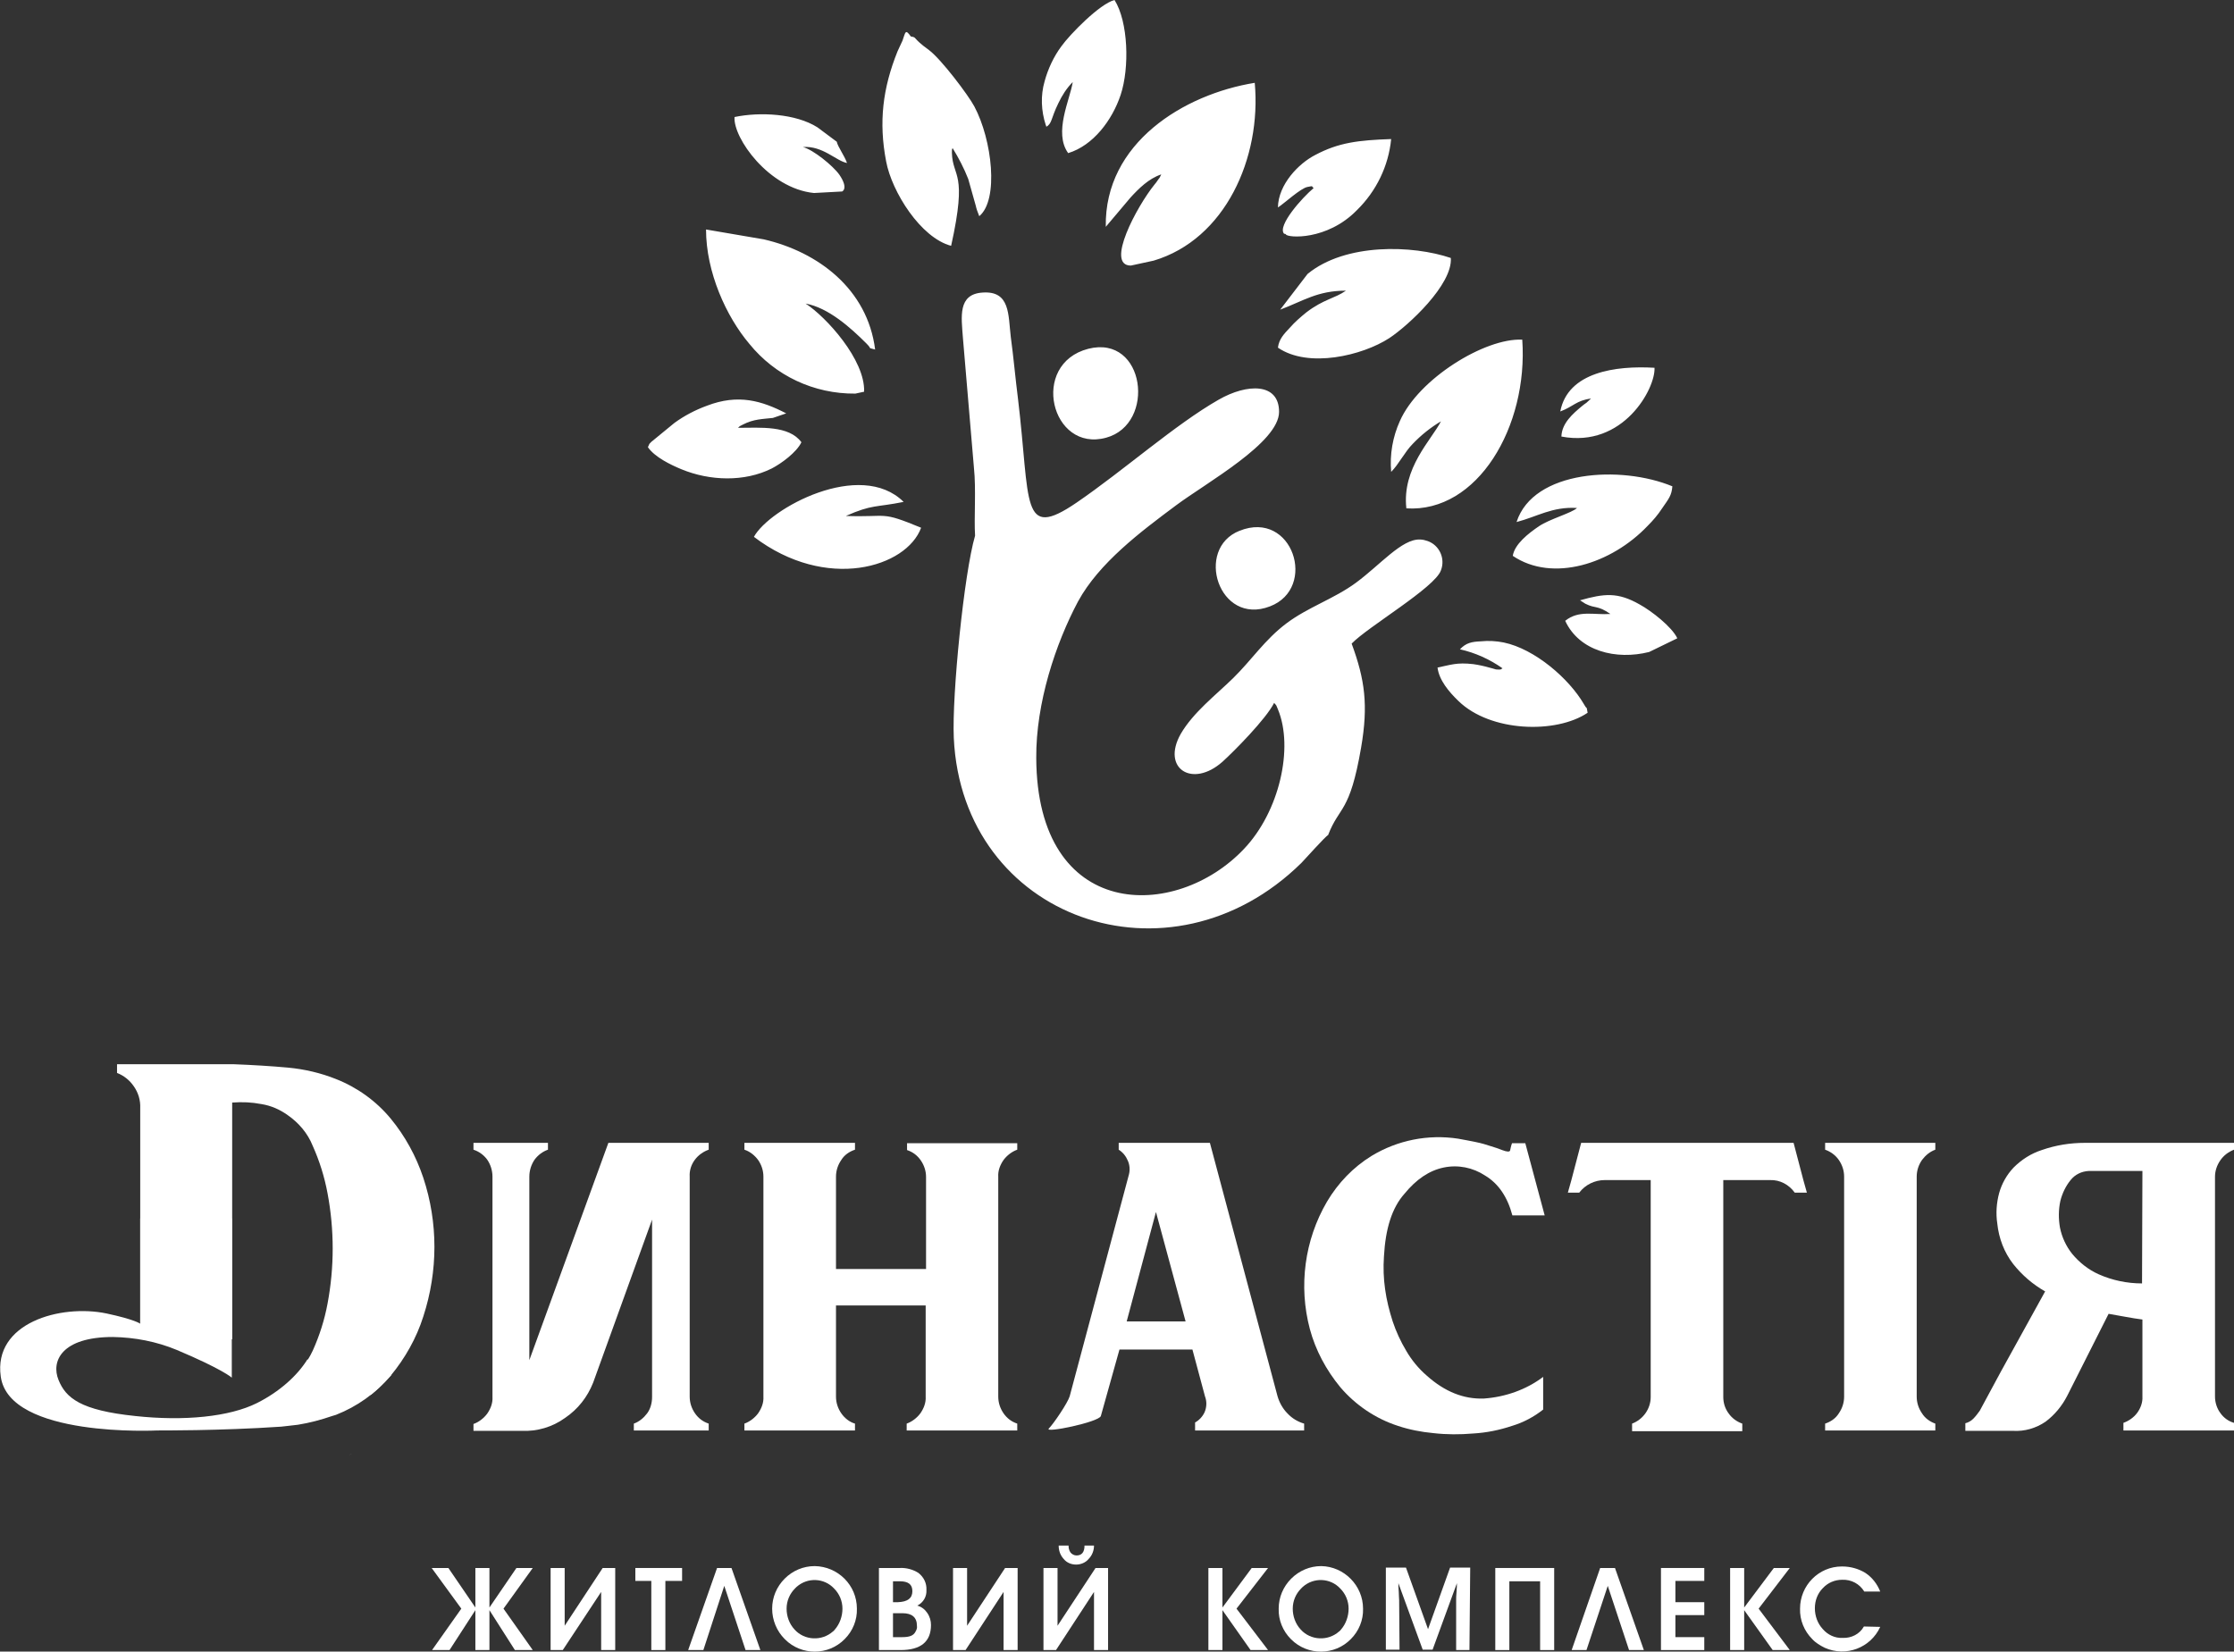
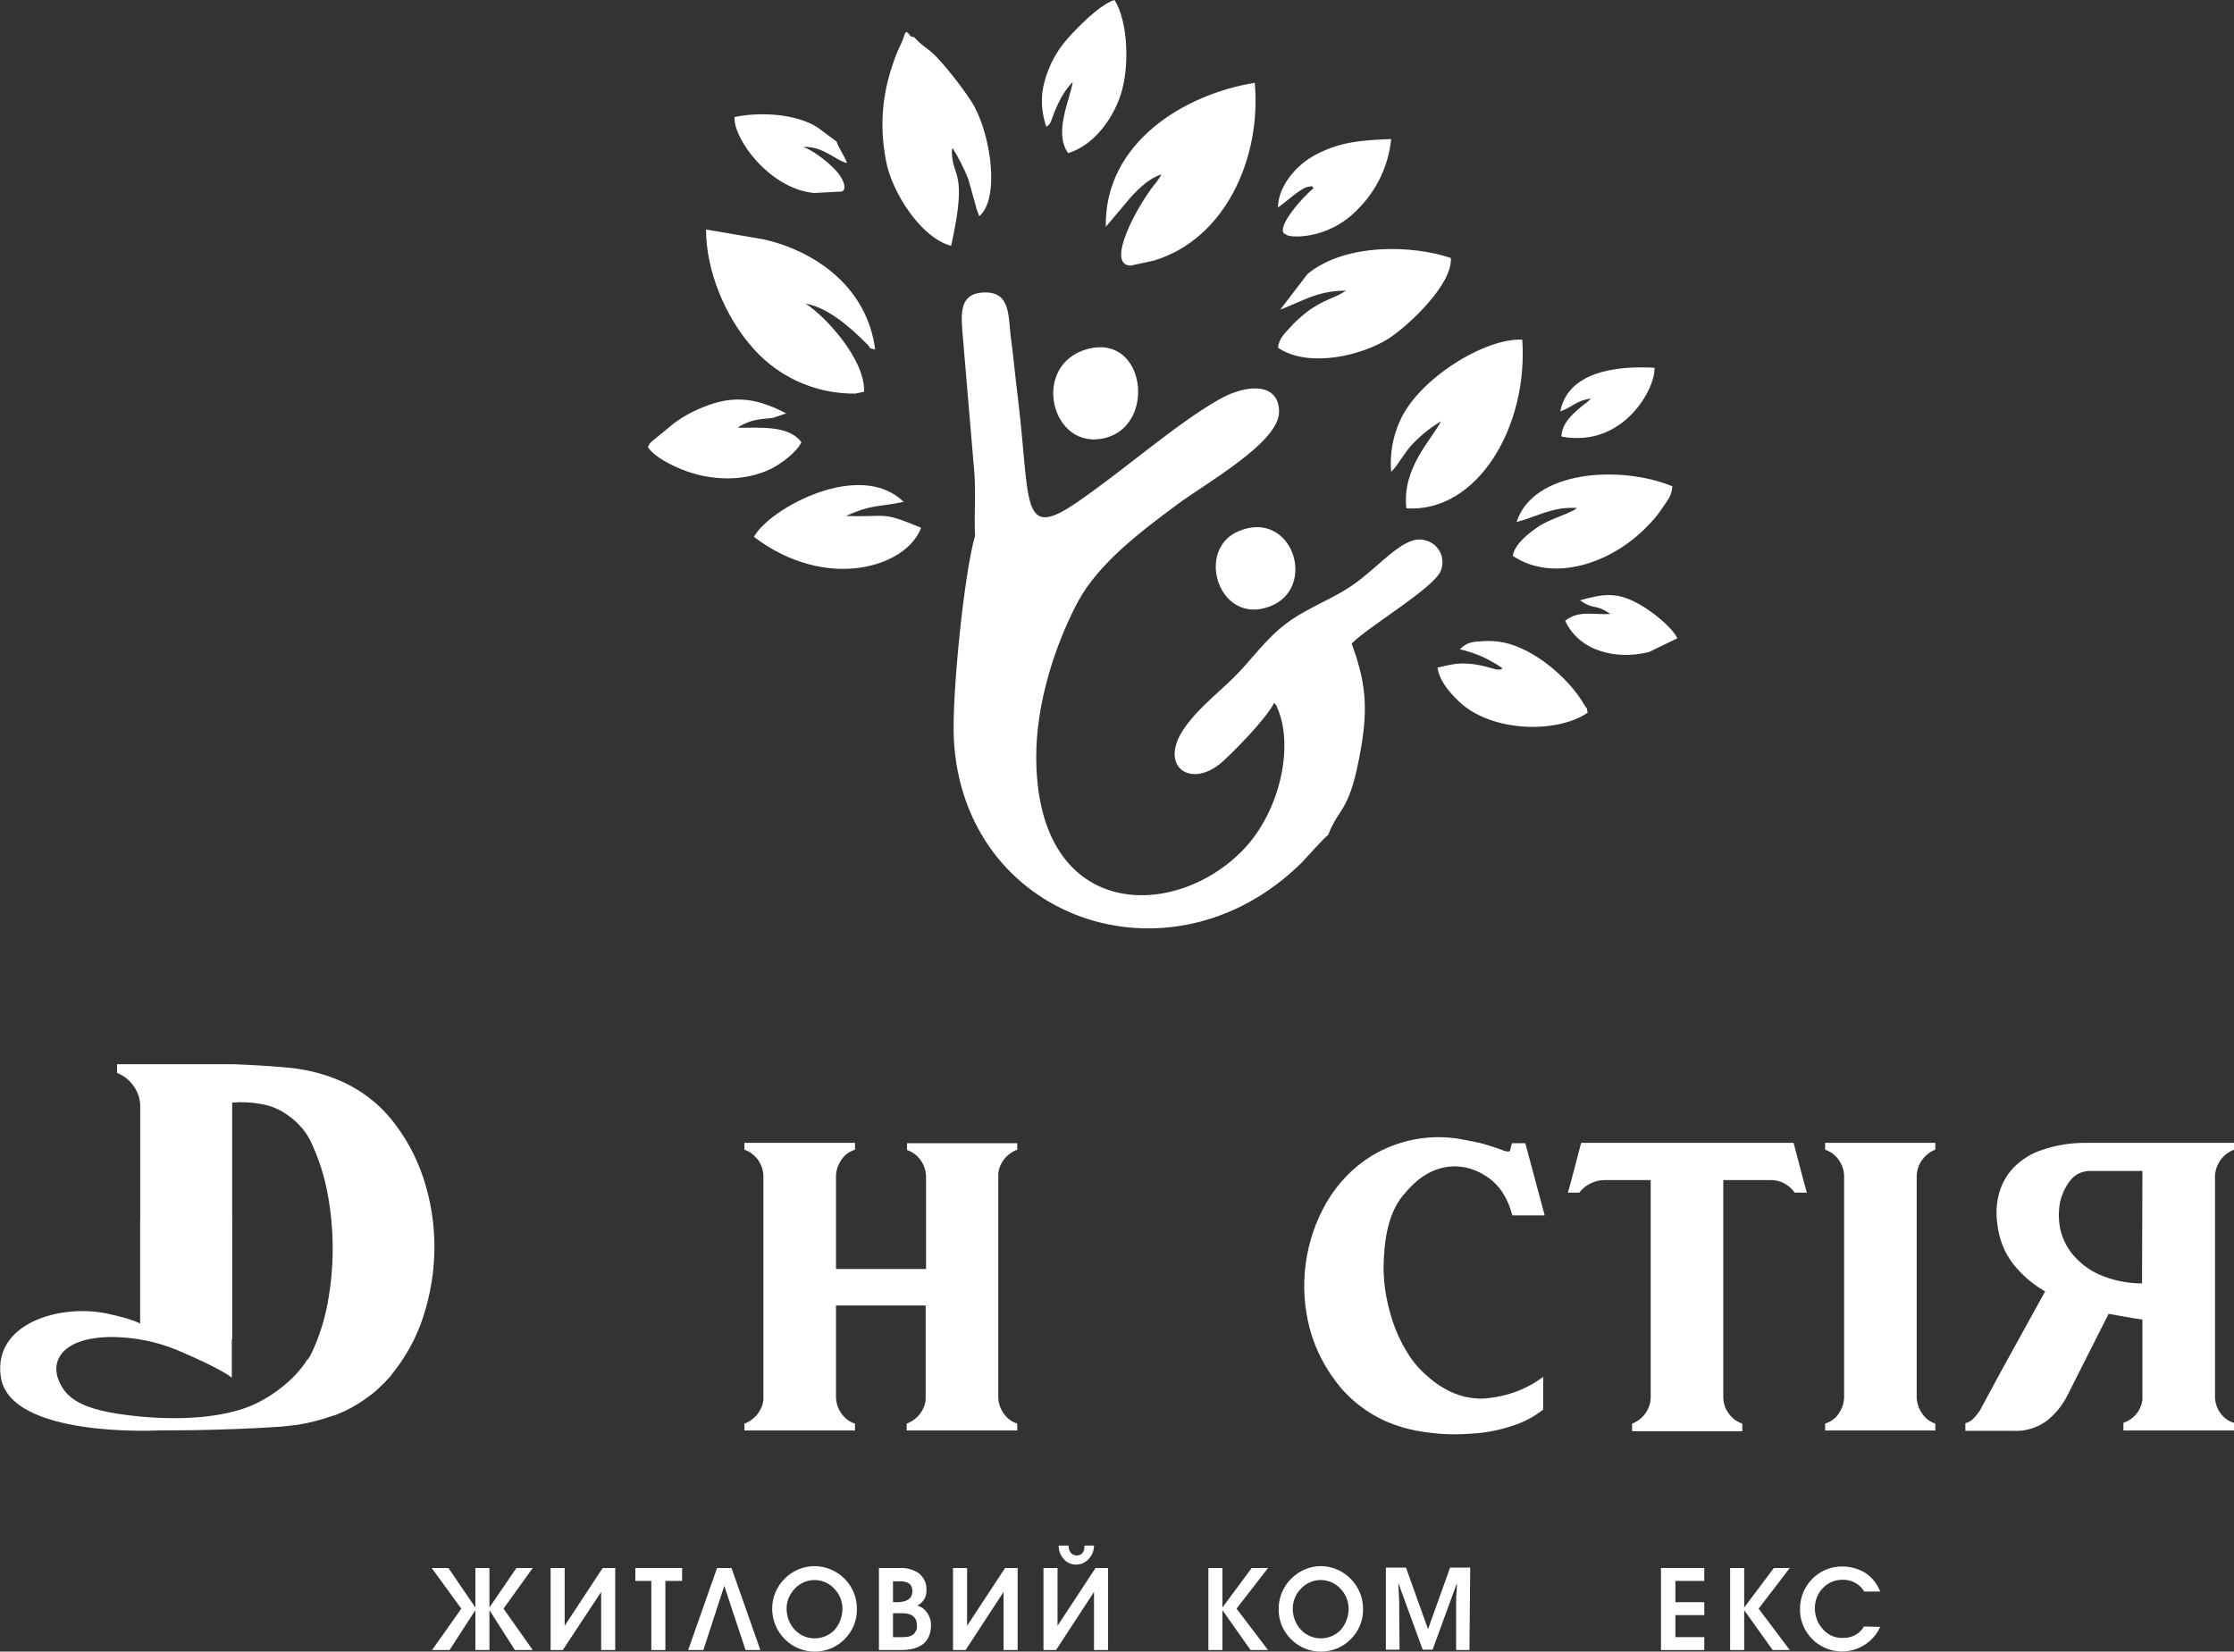
<svg xmlns="http://www.w3.org/2000/svg" id="Слой_1" x="0px" y="0px" viewBox="0 0 587.9 434.7" style="enable-background:new 0 0 587.9 434.7;" xml:space="preserve">
  <rect x="0" y="0" width="587.9" height="434.7" fill="#333333" stroke="none" />
  <style type="text/css"> .st0{fill:#FFFFFF;} .st1{fill-rule:evenodd;clip-rule:evenodd;fill:#FFFFFF;} </style>
  <g id="Слой_2_1_">
    <g id="Слой_1-2">
-       <path class="st0" d="M171.6,367.7V321l-15.5,42.9c-1.5,3.8-4,7-7.4,9.3c-3.3,2.4-7.4,3.6-11.4,3.4h-12.7v-1.8 c1.4-0.5,2.7-1.5,3.6-2.7c0.9-1.3,1.5-2.8,1.4-4.4v-58c0-1.6-0.5-3.2-1.4-4.5c-0.9-1.2-2.1-2.1-3.6-2.6v-1.8h19.6v1.8 c-1.4,0.5-2.6,1.4-3.5,2.6c-0.9,1.3-1.4,2.9-1.4,4.5V358l20.8-57.2h26.4v1.8c-1.4,0.5-2.7,1.4-3.6,2.6c-1,1.3-1.5,2.9-1.4,4.5 v57.9c0,1.6,0.5,3.1,1.4,4.4c0.9,1.3,2.1,2.2,3.6,2.7v1.8h-19.7v-1.8c1.4-0.5,2.6-1.5,3.5-2.7 C171.2,370.8,171.6,369.2,171.6,367.7z" />
      <path class="st0" d="M267.7,300.8v1.8c-1.4,0.5-2.7,1.5-3.6,2.7c-0.9,1.3-1.5,2.8-1.4,4.4v57.9c0,1.6,0.5,3.1,1.4,4.4 c0.9,1.3,2.1,2.2,3.6,2.7v1.8h-29.1v-1.8c1.4-0.5,2.7-1.5,3.6-2.7c0.9-1.3,1.5-2.8,1.4-4.4v-24H220v24c0,1.6,0.5,3.1,1.4,4.4 c0.9,1.3,2.2,2.3,3.6,2.7v1.8h-29.1v-1.8c1.4-0.5,2.7-1.5,3.6-2.7c0.9-1.3,1.5-2.8,1.4-4.4v-57.9c0-1.6-0.5-3.1-1.4-4.4 c-0.9-1.2-2.1-2.2-3.6-2.7v-1.8H225v1.8c-1.5,0.5-2.8,1.4-3.6,2.7c-0.9,1.3-1.4,2.8-1.4,4.4V334h23.7v-24.2c0-1.6-0.5-3.1-1.4-4.4 c-0.9-1.3-2.1-2.2-3.6-2.7v-1.8H267.7z" />
-       <path class="st0" d="M276,376c1.3-1.3,5-6.8,5.5-8.5l15.6-58.4c0.3-1.2,0.2-2.5-0.3-3.6c-0.5-1.2-1.3-2.2-2.4-2.9v-1.8h24 l17.8,66.7c0.5,1.7,1.4,3.3,2.6,4.5c1.2,1.3,2.7,2.2,4.4,2.7v1.8h-28.7v-2.1c1.1-0.6,2-1.6,2.5-2.7c0.6-1.4,0.6-2.9,0.1-4.2 l-3.3-12.3h-19.2l-4.9,17.5C289.2,374.3,274.7,377.3,276,376z M312,347.8l-7.8-28.8l-7.7,28.8L312,347.8z" />
      <path class="st0" d="M364.2,330.7c-0.2,2.9-0.1,5.8,0.3,8.6c0.4,2.9,1.1,5.7,2,8.5c0.9,2.7,2.1,5.3,3.6,7.8 c1.4,2.4,3.2,4.6,5.4,6.5c4.7,4.2,9.7,6.2,15,6c5.6-0.4,11.1-2.3,15.6-5.7v8.6c-2.4,1.9-5.2,3.4-8.2,4.3c-3.3,1.1-6.7,1.8-10.2,2 c-3.5,0.3-7,0.3-10.5-0.1c-3.2-0.3-6.3-0.9-9.3-1.9c-5.9-1.9-11.2-5.5-15.2-10.2c-3.7-4.5-6.5-9.7-8-15.3 c-3-11.3-1.4-23.4,4.5-33.5c2.9-4.9,6.9-9.1,11.8-12.1c6.8-4.1,14.8-5.7,22.7-4.5c1.7,0.3,3.2,0.6,4.7,0.9s2.8,0.7,4,1.1 c1,0.3,1.9,0.6,2.9,1c1.3,0.5,2,0.5,2.1,0.1s0.2-1.1,0.5-1.9h3.5l5.1,19h-8.5c-1.3-4.9-3.7-8.4-7.2-10.5 c-3.2-2.1-7.1-2.9-10.9-2.1c-3.8,0.8-7.2,3.1-10.3,6.9C366.3,317.9,364.6,323.4,364.2,330.7z" />
      <path class="st0" d="M472,300.8l2.6,9.9l0.9,3.2h-3.2c-1.5-2.1-3.9-3.4-6.5-3.3h-12.3v57.1c0,1.6,0.5,3.1,1.4,4.3 c0.9,1.3,2.2,2.2,3.6,2.7v2h-29v-2c2.9-1.1,4.9-3.9,4.9-7v-57.1h-12.1c-2.6,0-5.1,1.2-6.7,3.3h-3l0.9-3.2l2.6-9.9H472z" />
      <path class="st0" d="M509.3,300.8v1.8c-1.4,0.5-2.6,1.5-3.5,2.7c-0.9,1.3-1.4,2.8-1.4,4.4v57.9c0,1.6,0.5,3.1,1.4,4.4 c0.8,1.3,2.1,2.2,3.5,2.7v1.8h-29v-1.8c1.5-0.5,2.8-1.4,3.6-2.7c0.9-1.3,1.4-2.8,1.4-4.4v-57.9c0-1.6-0.5-3.1-1.4-4.4 c-0.9-1.3-2.2-2.2-3.6-2.7v-1.8L509.3,300.8z" />
      <path class="st0" d="M587.9,300.8v1.8c-1.5,0.6-2.7,1.5-3.6,2.8c-0.9,1.3-1.4,2.8-1.4,4.3v57.9c0,1.5,0.5,3.1,1.4,4.3 c0.9,1.3,2.2,2.2,3.6,2.6v2h-29.1v-2c1.4-0.5,2.7-1.4,3.6-2.6c0.9-1.2,1.5-2.8,1.4-4.3v-20.3c-1.4-0.2-2.9-0.4-4.4-0.7 s-3-0.5-4.5-0.8L544,367.4c-1.4,2.7-3.3,5-5.7,6.8c-2.5,1.7-5.5,2.6-8.6,2.4h-12.5v-2c0.8-0.2,1.5-0.6,2.1-1.2 c0.6-0.6,1.2-1.4,1.7-2.1l5.5-10.2l11.7-21.2c-3.2-1.8-6.1-4.3-8.4-7.2c-2.4-3.1-3.8-6.8-4.2-10.7c-0.4-2.7-0.2-5.4,0.5-8 c0.7-2.5,2-4.8,3.8-6.7c2.1-2.1,4.6-3.7,7.4-4.6c3.7-1.3,7.5-1.9,11.4-1.9L587.9,300.8L587.9,300.8z M563.8,308.2h-14.1 c-1.9,0.1-3.6,0.9-4.8,2.4c-1.3,1.6-2.2,3.5-2.7,5.5c-0.5,2.3-0.5,4.7-0.1,7c0.5,2.5,1.6,4.9,3.2,6.9c1.9,2.3,4.3,4.2,7,5.4 c3.6,1.6,7.5,2.4,11.4,2.4L563.8,308.2z" />
-       <path class="st0" d="M92.6,382.7c-0.3,0.1-0.6,0.2-0.9,0.3C92.2,382.8,92.6,382.7,92.6,382.7z" />
      <path class="st0" d="M111.4,310c-1.9-5.7-4.8-11-8.6-15.6c-3.8-4.6-8.8-8.2-14.4-10.4c-4-1.6-8.3-2.6-12.6-3 c-4.4-0.4-9.2-0.7-14.5-0.9H30.8v2.3c1.8,0.7,3.3,1.9,4.4,3.5c1.2,1.7,1.8,3.7,1.7,5.8v58.5c3.7,0.9,7.2,2.1,10.7,3.6 c2-0.1,3.9-0.3,5.9-0.4c1.2-0.1,2.3-0.2,3.5-0.3c0.1,0,0.9-0.2,1.4-0.3c0.9-0.2,1.8-0.3,2.7-0.3v-62.3c2.6-0.2,5.1-0.1,7.7,0.4 c2.5,0.4,4.8,1.4,6.9,2.9c2.9,2,5.3,4.8,6.6,8.1c1.8,4,3.1,8.2,3.9,12.5c1.8,9.6,1.8,19.4,0,29c-0.8,4.3-2.1,8.4-3.9,12.4 c-0.8,1.7-1.8,3.3-3,4.8c1.7,0,3.3,0,5-0.1c5.3-0.1,10.3,2.6,13.2,7c1.9-1.5,3.7-3.3,5.3-5.1c3.8-4.6,6.8-9.9,8.6-15.6 C115.3,334.5,115.3,321.8,111.4,310L111.4,310z" />
      <path class="st0" d="M81.7,358.1c-0.3-0.1-0.5-0.2-0.8-0.3c-2.6,4.2-7.3,8.5-13.3,11.5c-7.2,3.6-19.1,4.8-32,3.4 c-14.5-1.5-18.3-4.8-20.2-9.5c-2-4.9,0.8-11.3,14.3-11.3c5.8,0.1,11.5,1.2,16.8,3.4c12.1,5.1,14.5,7.3,14.5,7.3v-41.9 c-8,0.3-16.1,0.3-24.1,0v27.7c0,0-1.4-1.1-8.9-2.7c-12.1-2.5-29.8,2.5-27.8,16.6c2.2,16.2,41.2,14.2,41.2,14.2s16.5,0.1,32.6-1 l1.8-0.2c0.9-0.1,1.7-0.2,2.6-0.3c3.1-0.5,6.1-1.3,9-2.3c0.3-0.1,0.6-0.2,1-0.3c5.6-2.2,10.5-5.7,14.4-10.3 c0.1-0.1,0.2-0.2,0.2-0.3C95.6,361.4,88.4,360.6,81.7,358.1z" />
      <path class="st1" d="M256.6,141c-2.9,9.9-6.1,41.9-5.6,53.2c2.2,47.7,56.9,67,91.5,32.9c0.7-0.7,6.4-7.1,7-7.3 c3-7.8,5.7-5.6,8.7-23.1c1.9-11.1,1-17.8-2.5-27.3c4.2-4.4,22-14.8,23.5-19.3c1.2-3.1-0.4-6.6-3.5-7.7c-0.6-0.2-1.3-0.4-2-0.4 c-4.8-0.2-10.5,6.7-16.9,11.4c-5.7,4.2-12.6,6.4-18.3,10.7s-9.1,9.6-14,14.4c-4.5,4.4-10.5,9-13.8,14.7c-5.1,9.1,3.1,14.3,11,7.3 c3.1-2.8,11.5-11.3,13.6-15.5c0.7,0.9,0.3,0,1,1.7c4.2,10.1,0.4,26.9-8.9,36.7c-18,19.1-54.5,19.1-54.7-23.9 c-0.1-14.5,5.1-30.1,11-41.2c5.5-10.1,16.4-18.3,25.8-25.3c7.9-5.9,27.1-16.5,27.1-24.6c0-7.7-8.4-7.5-15.9-3.2 c-11.4,6.5-25.1,18.7-37.4,27.1c-14.8,10.1-12.1,0.1-15.4-27.3c-0.7-5.5-1.2-11.2-1.9-16.3c-0.7-5.8-0.1-12.2-7.4-11.7 c-6.6,0.4-5.6,6.4-5.2,11.9l2.9,34.2C256.9,128.7,256.3,136.4,256.6,141z M286.4,91.8c15-3.8,17.9,19.8,4.7,23.4 C276.6,119.2,270.9,95.8,286.4,91.8z M326.2,139.7c14-5.6,20.6,15.1,8,19.9C320.7,164.8,314.3,144.4,326.2,139.7L326.2,139.7z M197.2,90.5c-6.1-7.2-11.4-18.9-11.4-30.1L201,63c14.3,3.3,27.3,13.1,29.3,29c-2.3-0.7-0.5,0.2-2.3-1.6c-4.2-4.2-10-9.4-16-10.5 c5.4,3.5,15.7,14.8,15.4,23.2l-2.3,0.5C214.2,103.7,204,98.9,197.2,90.5L197.2,90.5z M330.2,21.8c1.8,19.8-7.8,41.2-26.6,46.8 l-6,1.3c-6.8,0,1.6-15.6,6.2-21.3c0.3-0.3,0.7-0.9,0.9-1.2c0.8-1.2,0,0.3,0.9-1.5c-3.3,1.1-5.9,3.7-8.1,6.1l-6.5,7.7 C290.6,37.6,311.6,24.8,330.2,21.8L330.2,21.8z M239.7,9.6c1.8,0.3,0.1,0.2,4.8,3.6c3.2,2.4,10.3,11.8,11.9,14.8 c4.7,8.8,6.5,24.6,1.3,28.9l-0.6-1.6c-0.1-0.2-0.3-1.1-0.3-1.1l-2-7.1c-1.1-2.8-2.5-5.5-4.1-8.1c-0.1,0.3-0.2-0.1-0.2,1.2 c0.2,6.7,4.2,4.7-0.2,24.5c-8-2.1-15.6-14.2-17.1-22.2c-2-10.4-0.9-19.3,3-29l1.3-2.8C238.3,8.5,238.2,7.5,239.7,9.6z M400.6,89.4 c1.6,22.9-11.8,45.6-30.5,44.4c-1.2-10.6,6.6-18,9.1-22.9c-2.7,1.6-5.2,3.6-7.4,5.9c-2.1,2.1-3.7,5.4-5.7,7.4 c-0.4-4.6,0.4-9.2,2.3-13.4C373.3,99.7,390.8,88.9,400.6,89.4z M344.1,72.1c10-8.2,27.7-7.6,37.7-4.2c0.5,7-11.2,17.8-16.2,21.1 c-7.1,4.6-21.3,8-29.3,2.5c0.3-2.3,1.6-3.6,3.1-5.2c1.3-1.5,2.8-2.8,4.4-4.1c4.6-3.5,7.4-3.6,10.4-5.7c-7.5,0-11.2,2.7-17.3,5 L344.1,72.1z M440.1,128c-0.2,2.4-0.9,3.2-2.7,5.8c-1.1,1.7-2.4,3.2-3.8,4.6c-9.5,10-25,15-35.5,7.9c0.5-3.1,4.1-5.9,6.9-7.8 s8.7-3.5,10-4.8c-6.5-0.4-10.5,2.3-15.9,3.7C403.5,123.7,426.6,122.4,440.1,128z M237.8,132.1c-7.4,1.5-8.2,0.6-15.2,3.7 c11.5,0.4,8.9-1.4,19.8,3.1c-3.8,10.4-24.9,16.9-44,2.4C202.5,133.8,226.4,120.8,237.8,132.1L237.8,132.1z M389.7,168.8 c2-0.2,4-0.1,6,0.3c8.2,1.7,17.2,9.5,21.1,16.2c1.2,2.1,0.5-0.1,1,2.3c-8.3,5.6-25.6,5.1-34-3.1c-2.5-2.4-5.1-5.5-5.5-8.8 c3.5-0.7,5-1.4,9.4-0.9c1.4,0.2,2.8,0.5,4.2,0.9c0.1,0,1.8,0.5,1.8,0.5c1.6,0.1,1.1,0,1.7-0.3c-3.4-2.4-7.2-4.1-11.2-5 C385.8,169.2,387.3,168.9,389.7,168.8L389.7,168.8z M275.2,32.9c-1.2-3.7-1.4-7.7-0.3-11.5c0.9-3.3,2.4-6.5,4.4-9.2 c2.2-3.1,10.1-11.2,14-12.2c3.6,5.7,4,17.8,1.6,25c-2.2,6.6-7.2,13.3-13.8,15.3c-3.9-5.4,0.5-14.1,1.2-18.7 c-1.6,1.6-2.8,3.5-3.8,5.6c-2,4.1-1.6,5.3-3.2,6.2C275.4,33.3,275.3,33.1,275.2,32.9z M171.4,116.3l6.1-5c2.6-1.9,5.5-3.4,8.5-4.5 c8.3-3.2,14.5-1.3,20.9,2l-3.5,1.2c-2.7,0.3-5.1,0.3-7.8,1.7c-1.6,0.8-0.7,0.4-1.4,0.9c5.9,0,13.4-0.7,16.7,3.8 c-1.3,2.7-5.3,5.6-7.8,6.9c-7.2,3.6-16.3,3.3-23.8,0.2c-2.9-1.2-7-3.2-8.8-5.8C171.2,116.3,170.5,117.3,171.4,116.3z M346.1,40.8 c6.2-3.3,11.4-3.9,20-4.2c-0.7,7.1-3.9,13.7-9,18.7c-7.9,8.1-18.3,7.3-18.7,6.4c-0.1-0.2-0.3-0.1-0.5-0.2c-1.8-2.1,4.8-9.5,7.8-12 c-0.8-0.6,0.2-0.6-1.6-0.3s-6.2,4.4-7.8,5.4C336.4,48.5,341.8,43,346.1,40.8z M193.3,30.8c6.7-1.4,16.1-0.9,21.8,2.7l5.1,3.8 c0.3,1.4,2,3.6,2.7,5.6c-2.8-0.5-6.4-4.6-11.6-4.2c2.7,0.7,7.9,4.9,9.6,7.3c2.5,3.7,0.7,4.4,0.7,4.4l-7.4,0.4 C202.3,49.6,192.9,36.3,193.3,30.8L193.3,30.8z M435.4,96.8c0.3,5.4-8.2,21.2-24.5,18.1c0.1-3.5,3-6,5.4-8 c0.5-0.4,0.6-0.5,1.2-0.9c0.4-0.4,0.8-0.7,1.2-1.1c-3.9,0.5-4.6,2.1-8.1,3.4C412.6,97.9,425.2,96.2,435.4,96.8z M431.5,159.1 c3.1,1.7,8.5,5.9,9.9,8.9l-7.4,3.6c-8.7,2.2-18.4-0.2-22.1-8.2c3.6-2.9,7.5-1.5,11.9-1.8c-3.5-2.4-3.8-1.3-6.6-2.7l-1.4-0.9 C422.2,156.2,425.7,155.8,431.5,159.1z" />
      <polygon class="st0" points="140.2,412.7 132.5,423.4 140.2,434.3 135.5,434.3 128.8,423.8 128.8,434.3 125.1,434.3 125.1,423.8 118.3,434.3 113.7,434.3 121.4,423.4 113.6,412.7 118,412.7 125.1,423.1 125.1,412.7 128.8,412.7 128.8,423.1 135.9,412.7 140.2,412.7 " />
      <polygon class="st0" points="161.9,434.3 158.2,434.3 158.2,419 148.1,434.3 144.9,434.3 144.9,412.7 148.6,412.7 148.6,427.9 158.6,412.7 161.9,412.7 161.9,434.3 " />
      <polygon class="st0" points="179.5,416.1 175.1,416.1 175.1,434.3 171.4,434.3 171.4,416.1 167.2,416.1 167.2,412.7 179.5,412.7 179.5,416.1 " />
      <polygon class="st0" points="200.1,434.3 196.2,434.3 190.6,417.4 185.1,434.3 181.1,434.3 188.7,412.7 192.5,412.7 200.1,434.3 " />
      <path class="st0" d="M221.7,423.4c0-2-0.8-3.9-2.2-5.3c-2.6-2.8-7-3-9.9-0.4c-0.1,0.1-0.3,0.3-0.4,0.4c-1.4,1.4-2.2,3.3-2.2,5.3 c0,2,0.7,4,2.1,5.5c2.6,2.9,7.2,3.1,10.1,0.5c0.2-0.1,0.3-0.3,0.5-0.5C221,427.4,221.7,425.4,221.7,423.4L221.7,423.4z M225.5,423.4c0.1,3-1.1,5.9-3.2,8c-4.3,4.4-11.4,4.4-15.7,0.1c0,0-0.1-0.1-0.1-0.1c-2.1-2.1-3.3-5-3.3-8c0-3,1.2-5.8,3.3-7.9 c2.1-2.1,4.9-3.3,7.9-3.3C220.5,412.3,225.5,417.2,225.5,423.4C225.5,423.4,225.5,423.4,225.5,423.4L225.5,423.4z" />
      <path class="st0" d="M241.3,427.9c0-2.2-1.3-3.3-3.8-3.3H235v6.3h2.5c1.8,0,2.9-0.4,3.4-1.4C241.2,429,241.4,428.5,241.3,427.9 L241.3,427.9z M240.1,418.8c0-1.8-1.1-2.6-3.3-2.6H235v5.5h1.3C238.8,421.6,240.1,420.7,240.1,418.8L240.1,418.8z M245,427.7 c0,4.4-2.7,6.6-8,6.6h-5.7v-21.6h5.5c1.7-0.1,3.5,0.4,4.9,1.3c1.4,1.1,2.2,2.7,2.1,4.5c0.1,1.7-0.8,3.3-2.4,4.1 c1.1,0.3,2,1,2.6,1.9C244.7,425.5,245,426.6,245,427.7L245,427.7z" />
      <polygon class="st0" points="267.8,434.3 264.1,434.3 264.1,419 254.1,434.3 250.8,434.3 250.8,412.7 254.5,412.7 254.5,427.9 264.5,412.7 267.8,412.7 267.8,434.3 " />
      <path class="st0" d="M287.9,406.8c0,1.3-0.5,2.6-1.4,3.5c-0.8,1-2.1,1.5-3.3,1.5c-1.3,0-2.5-0.5-3.3-1.5c-0.9-1-1.3-2.2-1.3-3.5 h2.6c0,0.6,0.1,1.2,0.5,1.8c0.4,0.5,1,0.8,1.6,0.8c1.4,0,2.1-0.9,2.1-2.6L287.9,406.8z M291.6,434.3h-3.7V419l-10,15.3h-3.3v-21.6 h3.7v15.2l10-15.2h3.3L291.6,434.3L291.6,434.3z" />
      <polygon class="st0" points="333.7,412.7 325.4,423.4 333.7,434.3 329.1,434.3 321.7,423.8 321.7,434.3 318,434.3 318,412.7 321.7,412.7 321.7,423.1 329.4,412.7 333.7,412.7 " />
      <path class="st0" d="M354.9,423.4c0-2-0.8-3.9-2.2-5.3c-2.6-2.8-7-3-9.9-0.4c-0.1,0.1-0.3,0.3-0.4,0.4c-1.4,1.4-2.2,3.3-2.2,5.3 c0,2,0.7,4,2.1,5.5c2.6,2.9,7.2,3.1,10.1,0.5c0.2-0.1,0.3-0.3,0.5-0.5C354.2,427.4,354.9,425.4,354.9,423.4L354.9,423.4z M358.7,423.4c0.1,3-1.1,5.9-3.2,8c-4.3,4.4-11.4,4.4-15.7,0.1c0,0-0.1-0.1-0.1-0.1c-2.1-2.1-3.3-5-3.2-8c0-3,1.2-5.8,3.3-7.9 c2.1-2.1,4.9-3.3,7.9-3.3C353.7,412.3,358.7,417.3,358.7,423.4C358.7,423.4,358.7,423.4,358.7,423.4L358.7,423.4z" />
      <path class="st0" d="M386.7,434.3h-3.5v-13.1c0-0.5,0-1.2,0.1-2.2s0.1-1.8,0.1-2.3l0,0l-6.4,17.5h-2.6l-6.4-17.5l0,0 c0,0.5,0,1.3,0.1,2.3c0,1,0.1,1.7,0.1,2.2l0.1,13h-3.6v-21.6h5.3l5.8,16.2l5.8-16.2h5.3L386.7,434.3L386.7,434.3z" />
-       <polygon class="st0" points="409,434.3 405.3,434.3 405.3,416.2 397.2,416.2 397.2,434.3 393.5,434.3 393.5,412.7 409,412.7 409,434.3 " />
-       <polygon class="st0" points="432.6,434.3 428.7,434.3 423.1,417.4 417.5,434.3 413.6,434.3 421.1,412.7 425,412.7 432.6,434.3 " />
      <polygon class="st0" points="448.5,434.3 437.1,434.3 437.1,412.7 448.5,412.7 448.5,416.1 440.9,416.1 440.9,421.7 448.5,421.7 448.5,425.1 440.9,425.1 440.9,430.9 448.5,430.9 448.5,434.3 " />
      <polygon class="st0" points="471,412.7 462.8,423.4 471,434.3 466.5,434.3 459,423.8 459,434.3 455.3,434.3 455.3,412.7 459,412.7 459,423.1 466.8,412.7 471,412.7 " />
      <path class="st0" d="M494.8,428.2c-2.5,5.5-9,8-14.6,5.5c-1.2-0.6-2.4-1.3-3.3-2.3c-2.1-2.1-3.3-5-3.2-8c0-6.1,4.9-11.1,11-11.1 c0,0,0.1,0,0.1,0c2.2,0,4.3,0.6,6.1,1.7c1.8,1.2,3.1,2.9,3.9,4.9h-4.2c-1.2-2-3.4-3.2-5.8-3.1c-2,0-3.8,0.8-5.1,2.2 c-1.4,1.4-2.1,3.3-2.1,5.3c0,2,0.7,4,2.1,5.5c1.3,1.5,3.2,2.4,5.2,2.3c2.3,0.1,4.5-1,5.6-3L494.8,428.2z" />
    </g>
  </g>
</svg>